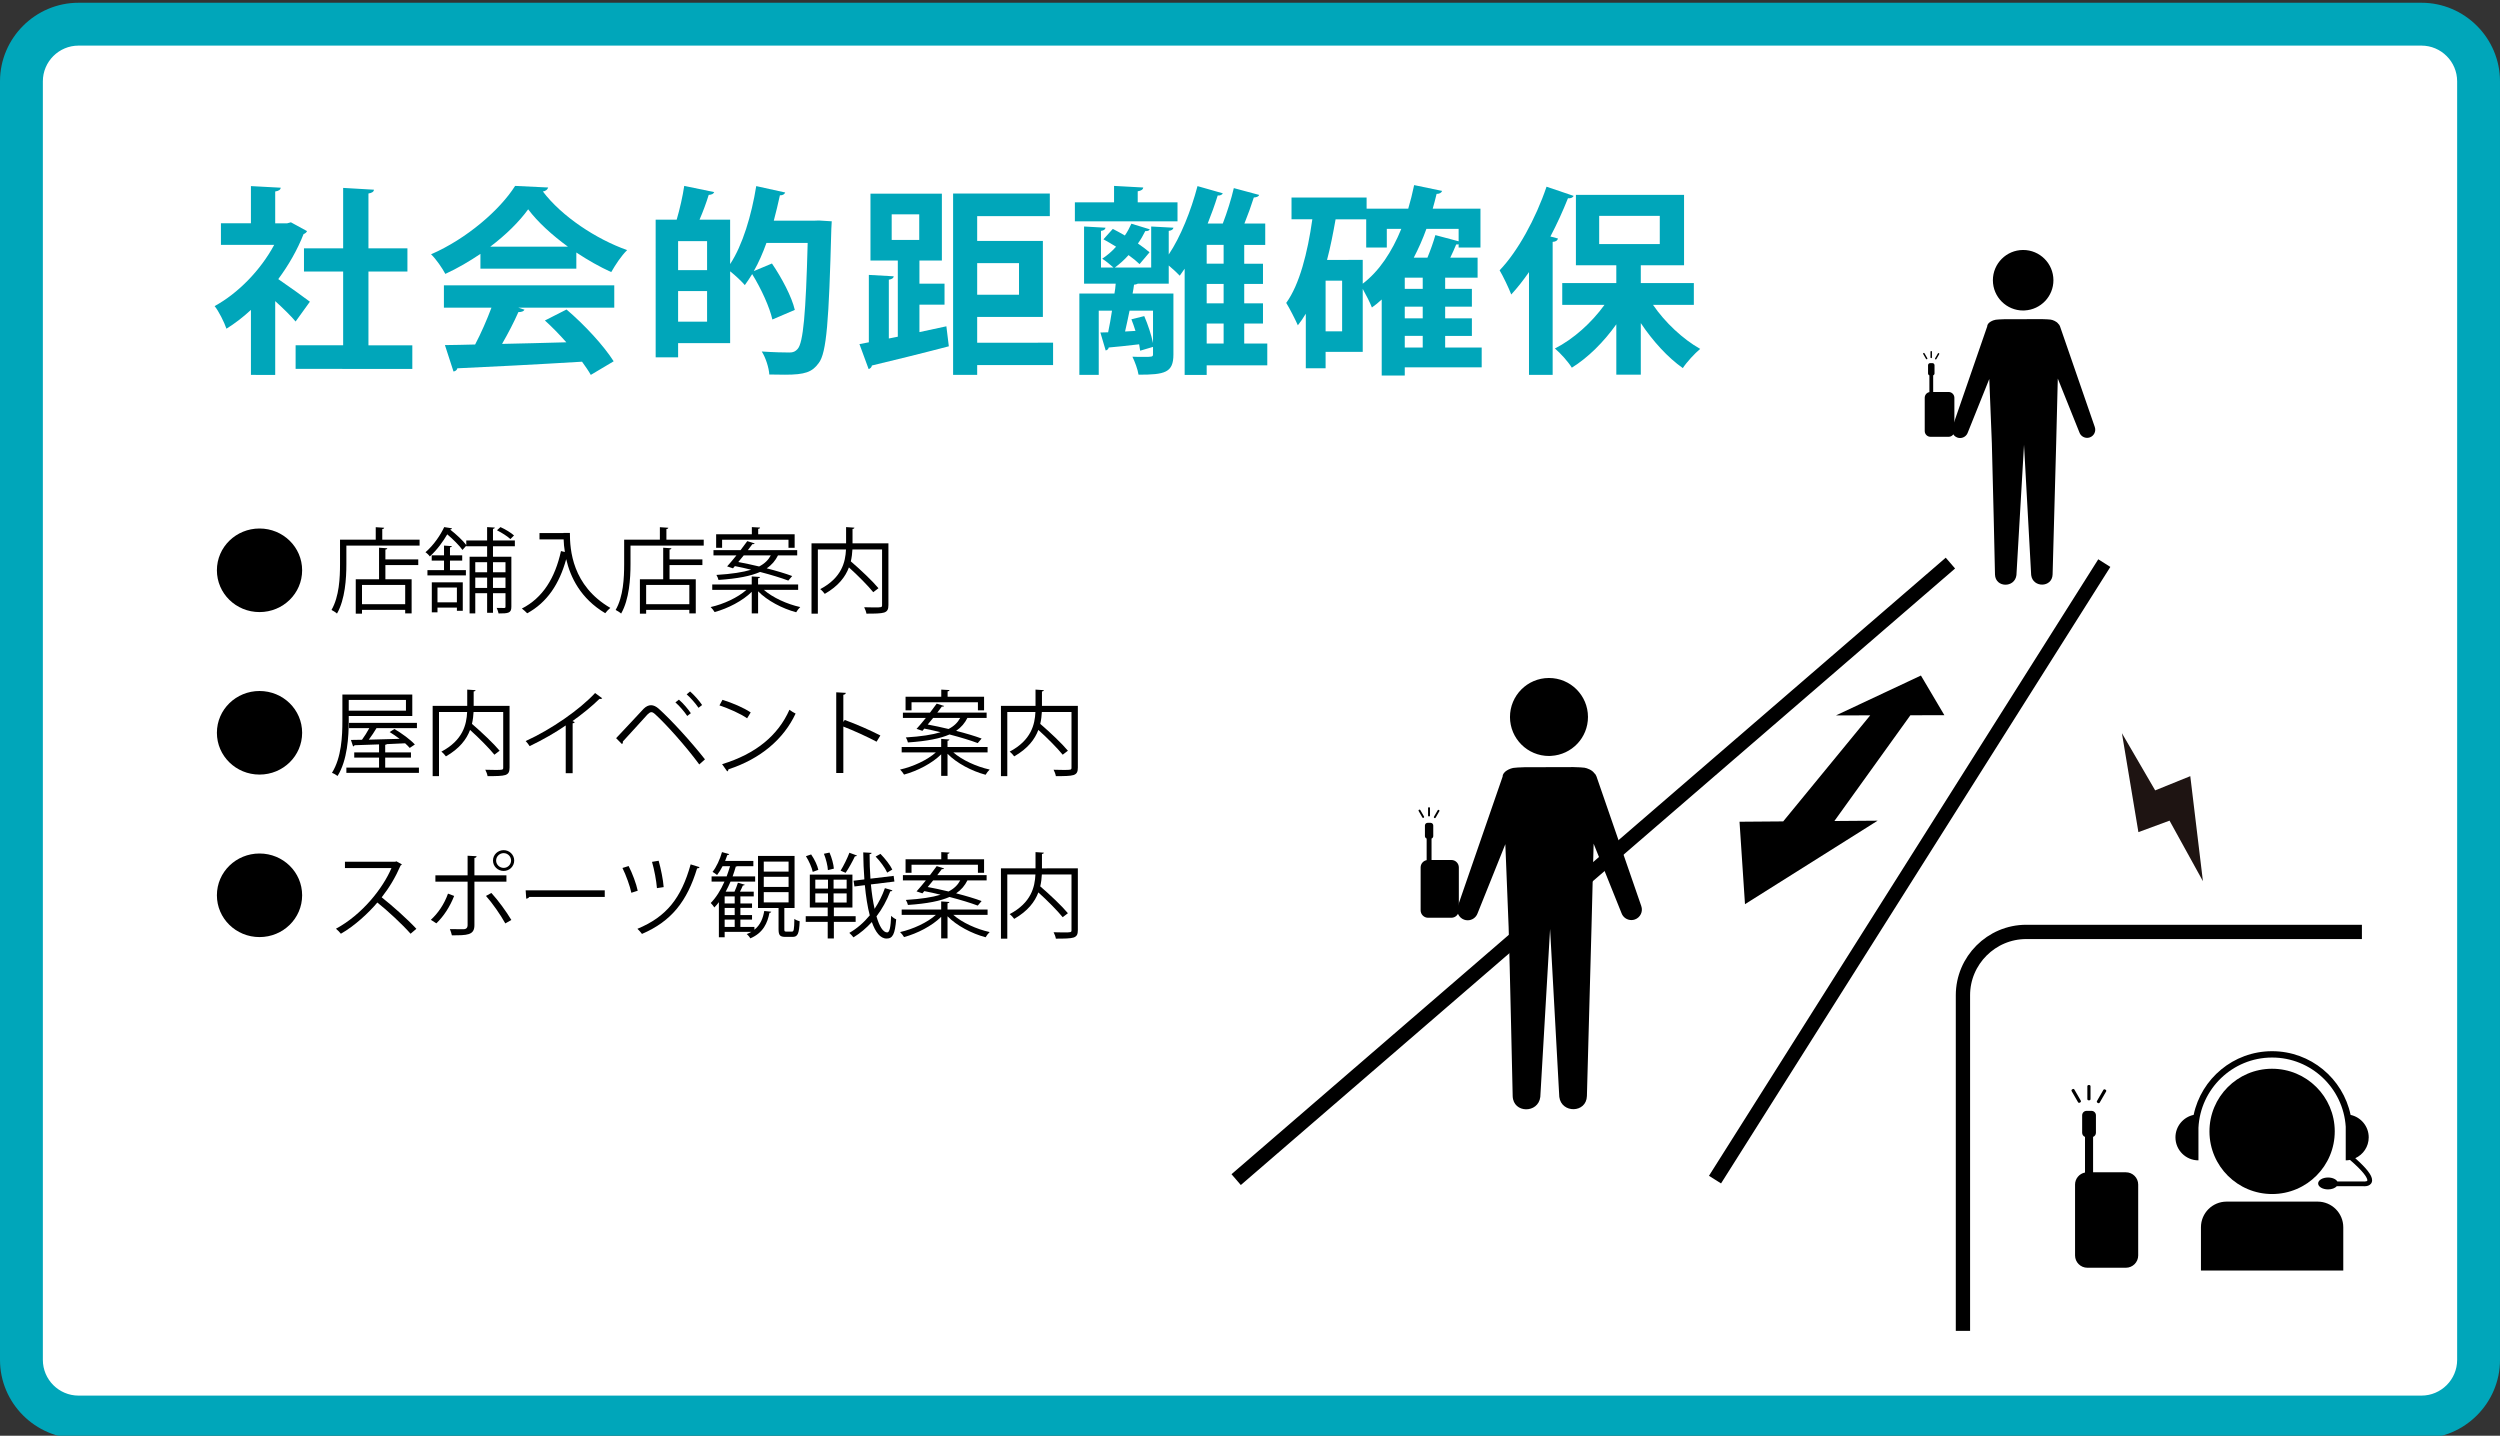
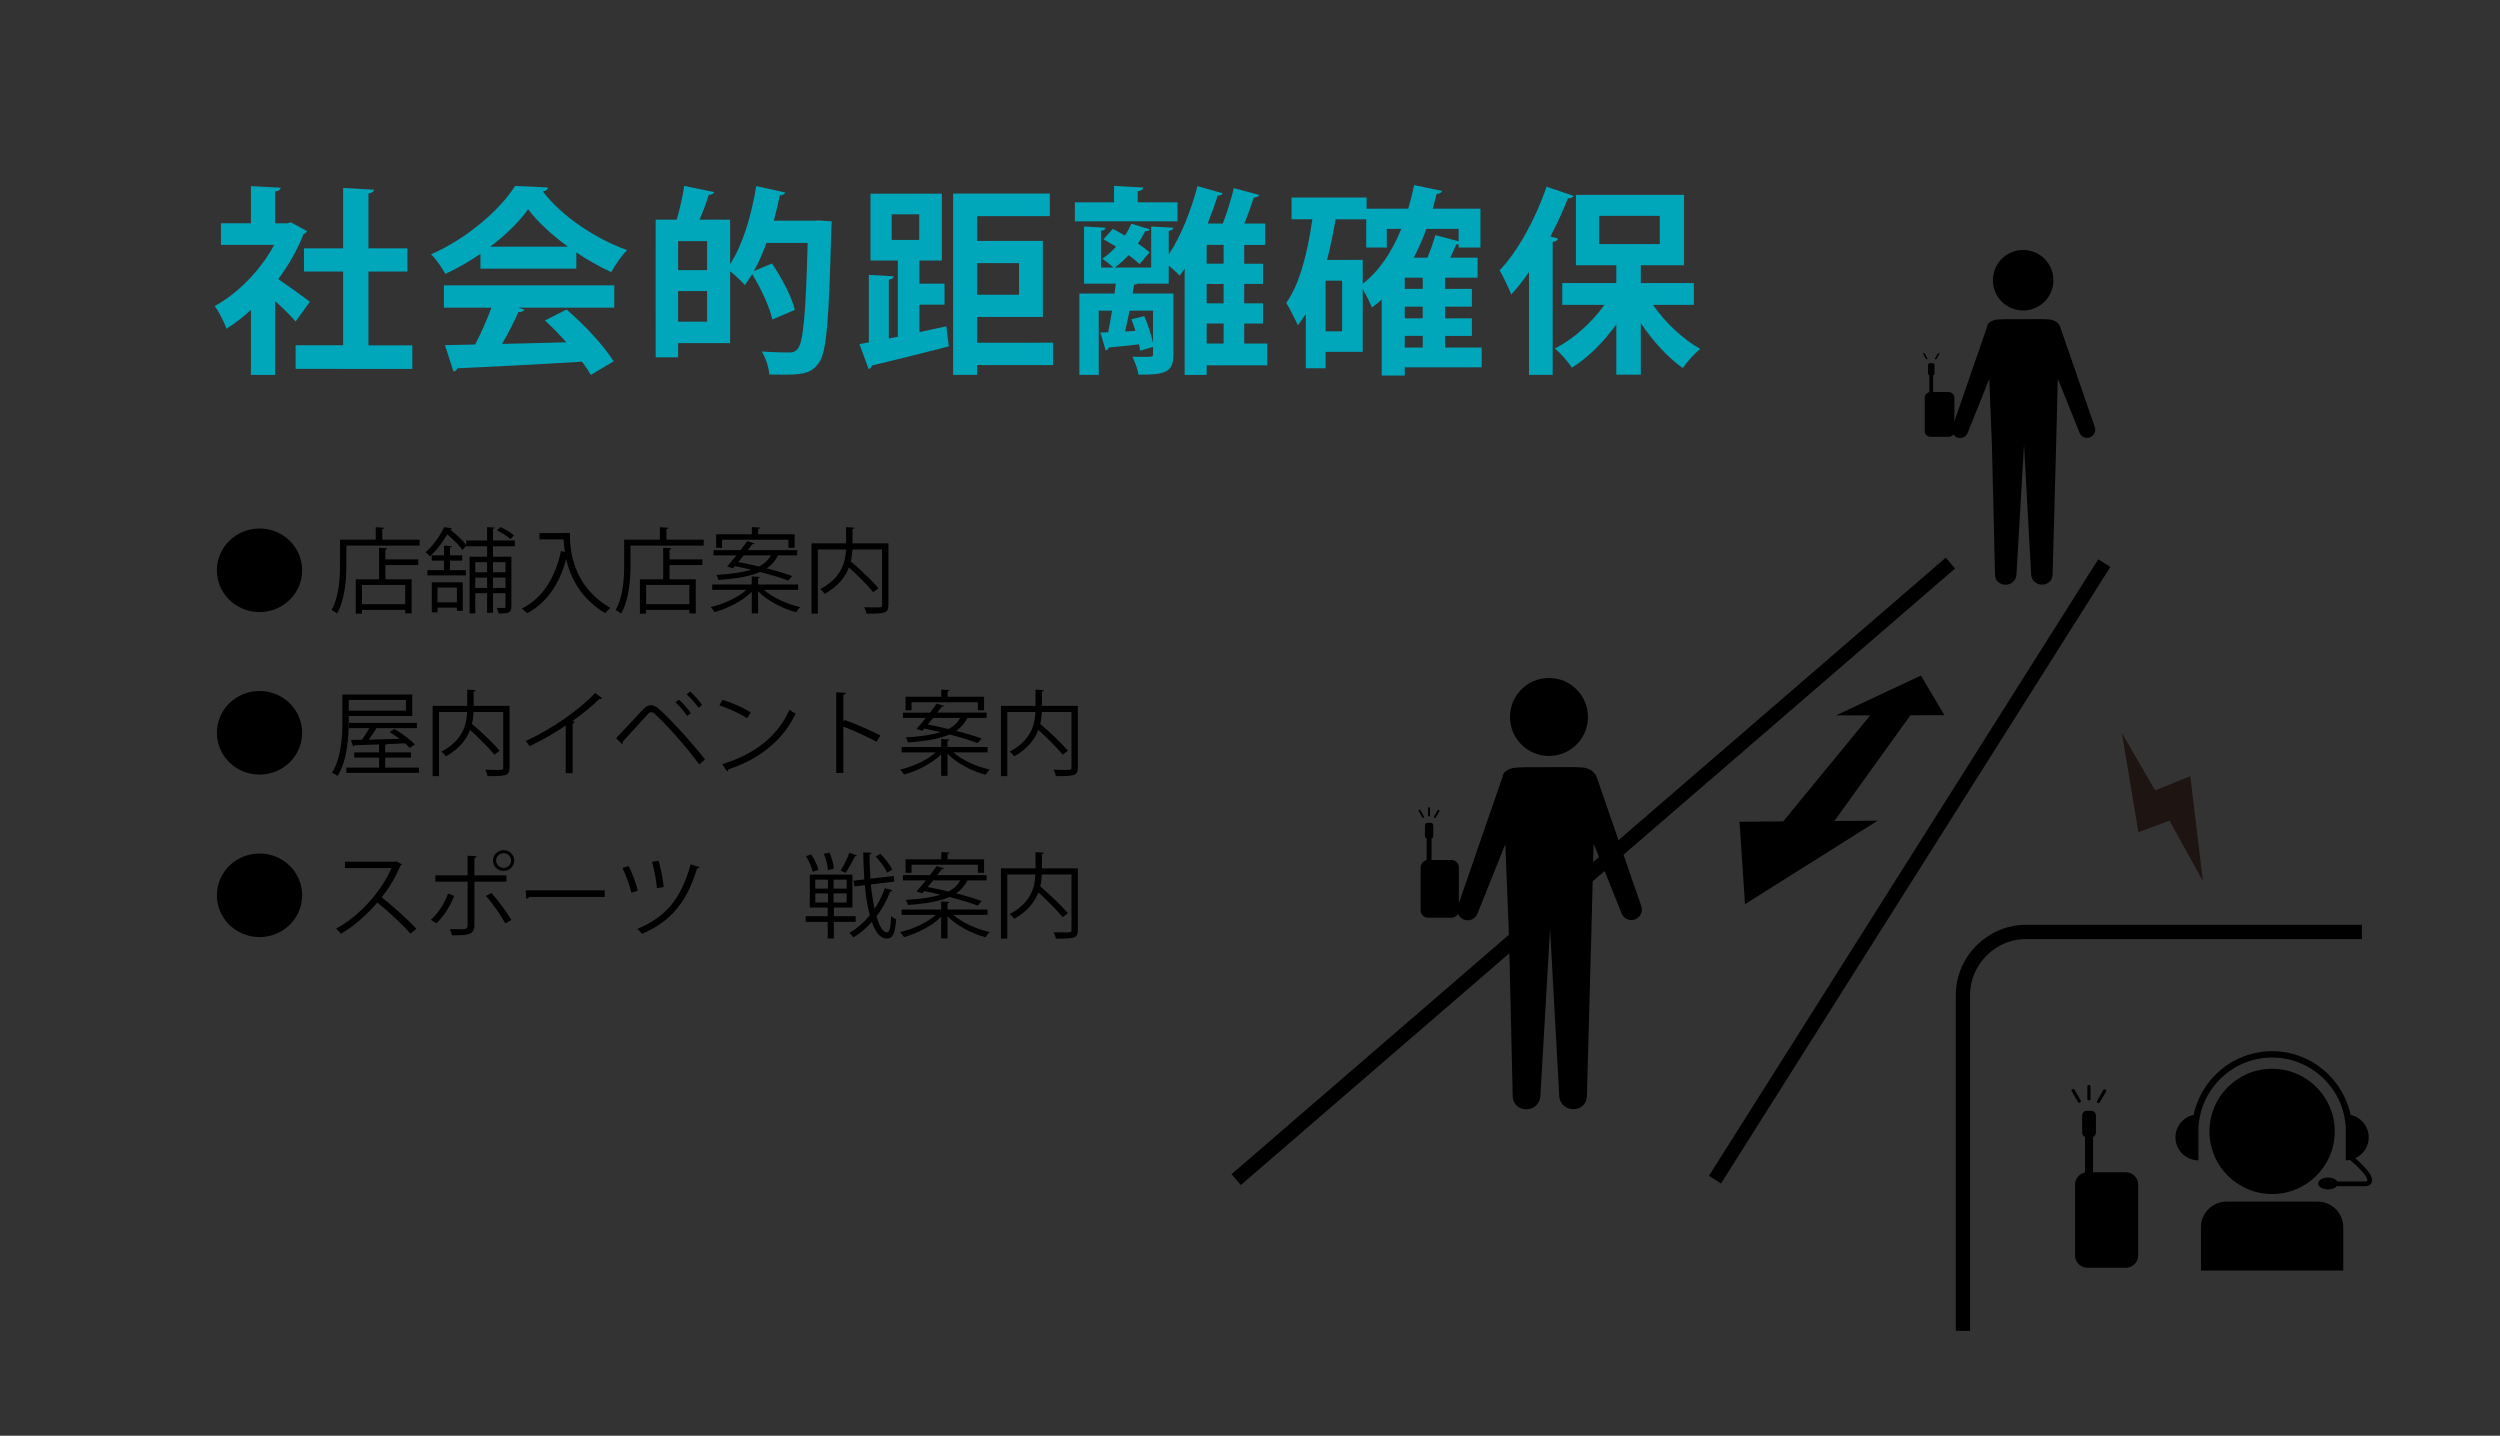
<svg xmlns="http://www.w3.org/2000/svg" xmlns:xlink="http://www.w3.org/1999/xlink" version="1.1" id="レイヤー_1" x="0px" y="0px" width="350px" height="201px" viewBox="0 0 350 201" enable-background="new 0 0 350 201" xml:space="preserve">
  <rect x="0" y="0" width="350" height="201" fill="#333333" stroke="none" />
  <g>
    <defs>
-       <rect id="SVGID_1_" width="350" height="201" />
-     </defs>
+       </defs>
    <clipPath id="SVGID_2_">
      <use xlink:href="#SVGID_1_" overflow="visible" />
    </clipPath>
    <path clip-path="url(#SVGID_2_)" fill="#FFFFFF" d="M11,198.386c-4.411,0-8-3.589-8-8v-179c0-4.412,3.589-8,8-8h328   c4.411,0,8,3.588,8,8v179c0,4.411-3.589,8-8,8H11z" />
    <path clip-path="url(#SVGID_2_)" fill="#00A6BA" d="M339,6.385c2.757,0,5,2.243,5,5v179c0,2.757-2.243,5-5,5H11   c-2.757,0-5-2.243-5-5v-179c0-2.757,2.243-5,5-5H339 M339,0.385H11c-6.05,0-11,4.95-11,11v179c0,6.05,4.95,11,11,11h328   c6.05,0,11-4.95,11-11v-179C350,5.335,345.05,0.385,339,0.385" />
  </g>
  <g>
    <path fill="#00A6BA" d="M42.985,32.354c-0.086,0.196-0.257,0.336-0.486,0.42c-0.857,2.184-2.085,4.34-3.542,6.3   c1.4,0.952,3.771,2.66,4.427,3.164l-1.999,2.772c-0.657-0.784-1.771-1.876-2.856-2.856v10.332H35.13v-9.1   c-1.114,1.036-2.257,1.904-3.428,2.632c-0.286-0.868-1.114-2.52-1.657-3.164c3.285-1.792,6.427-5.012,8.341-8.568h-7.456v-3.024   h4.199v-5.208l4.17,0.224c-0.029,0.28-0.257,0.448-0.771,0.532v4.452h1.685l0.514-0.14L42.985,32.354z M51.583,48.342h6.142v3.304   H41.386v-3.304h6.655V38.01h-5.484v-3.248h5.484v-8.456l4.313,0.252c-0.029,0.28-0.257,0.448-0.771,0.532v7.672h5.456v3.248h-5.456   V48.342z" />
    <path fill="#00A6BA" d="M67.26,37.618v-2.072c-1.542,1.036-3.199,2.016-4.913,2.8c-0.399-0.756-1.285-2.072-1.999-2.744   c4.97-2.156,9.654-6.216,11.769-9.576l4.627,0.224c-0.085,0.28-0.343,0.504-0.742,0.56c2.656,3.5,7.455,6.664,11.797,8.204   c-0.857,0.84-1.628,2.044-2.228,3.08c-1.6-0.728-3.285-1.68-4.884-2.744v2.268H67.26z M62.147,43.078v-3.136h23.851v3.136H72.573   l0.856,0.28c-0.114,0.224-0.399,0.336-0.856,0.336c-0.6,1.372-1.429,2.968-2.285,4.452c2.828-0.056,5.913-0.14,8.998-0.224   c-0.971-1.092-2-2.156-3-3.052l3.028-1.54c2.57,2.184,5.256,5.124,6.598,7.252l-3.199,1.904c-0.314-0.56-0.743-1.176-1.228-1.848   c-6.456,0.392-13.083,0.728-17.453,0.924c-0.057,0.252-0.286,0.42-0.543,0.448l-1.199-3.696c1.199-0.028,2.628-0.028,4.228-0.084   c0.828-1.568,1.656-3.472,2.285-5.152H62.147z M79.514,34.538c-2.228-1.624-4.256-3.472-5.57-5.236   c-1.229,1.708-3.085,3.556-5.313,5.236H79.514z" />
    <path fill="#00A6BA" d="M114.644,30.87l1.799,0.112c0,0.252-0.028,0.728-0.057,1.064c-0.343,12.88-0.657,17.36-1.771,18.788   c-0.914,1.26-1.914,1.624-4.713,1.624c-0.686,0-1.457-0.028-2.199-0.028c-0.058-0.924-0.486-2.324-1.057-3.22   c1.657,0.112,3.17,0.14,3.885,0.14c0.514,0,0.829-0.14,1.143-0.504c0.771-0.868,1.143-4.9,1.4-14.84h-5.771   c-0.514,1.428-1.085,2.744-1.771,3.948l2.542-1.064c1.371,2.016,2.771,4.648,3.199,6.496l-3.142,1.344   c-0.372-1.68-1.542-4.284-2.828-6.356c-0.343,0.56-0.686,1.064-1.028,1.54c-0.457-0.532-1.343-1.372-2.057-1.932v10.052h-7.284   v1.988h-3.142V30.758h2.942c0.429-1.456,0.857-3.332,1.057-4.732l4.199,0.868c-0.114,0.252-0.343,0.364-0.771,0.392   c-0.314,1.036-0.8,2.352-1.286,3.472h4.285v6.216c1.742-2.632,2.999-6.832,3.656-10.92l4.056,0.896   c-0.085,0.224-0.343,0.42-0.742,0.392c-0.257,1.176-0.543,2.38-0.857,3.556h5.57L114.644,30.87z M98.991,37.814v-4.06h-4.056v4.06   H98.991z M94.935,45.038h4.056v-4.284h-4.056V45.038z" />
    <path fill="#00A6BA" d="M128.722,46.494l3.771-0.812l0.343,2.8c-3.942,1.036-8.084,2.044-10.769,2.688   c-0.029,0.252-0.257,0.448-0.457,0.504l-1.286-3.5l1.314-0.252v-9.436l3.484,0.196c-0.028,0.252-0.229,0.392-0.686,0.476v8.232   l1.257-0.252V36.47h-3.827v-9.352h9.997v9.352h-3.142v3.248h3.513v2.94h-3.513V46.494z M124.837,30.002v3.584h3.856v-3.584H124.837   z M147.431,47.978v3.136h-10.626v1.372h-3.371V27.09h13.54v3.164h-10.169v3.472h9.198v10.64h-9.198v3.612H147.431z M142.661,36.834   h-5.856v4.424h5.856V36.834z" />
    <path fill="#00A6BA" d="M164.851,28.322v2.66h-14.368v-2.66h5.484v-2.296l4.084,0.224c-0.029,0.28-0.257,0.448-0.771,0.532v1.54   H164.851z M177.42,48.09v3.052h-8.484v1.344h-3.085V37.618c-0.229,0.336-0.457,0.672-0.686,0.98   c-0.371-0.392-0.971-0.952-1.542-1.428v2.548h-4.342c-0.143,0.084-0.286,0.112-0.515,0.14c-0.057,0.392-0.114,0.812-0.2,1.232   h5.713v8.54c0,2.548-1.2,2.828-4.884,2.828c-0.114-0.756-0.515-1.82-0.857-2.52c0.515,0.028,1.028,0.028,1.485,0.028   c1.257,0,1.4,0,1.4-0.364v-1.036l-1.799,0.532c-0.029-0.252-0.086-0.56-0.143-0.896c-1.685,0.196-3.199,0.364-4.256,0.448   c-0.057,0.252-0.229,0.364-0.428,0.42l-0.743-2.52l1.085-0.028c0.2-0.896,0.372-1.96,0.542-3.024h-1.856v8.988h-2.714V41.09h4.913   c0.086-0.476,0.143-0.924,0.172-1.372h-4.428V31.71l2.999,0.168c-0.028,0.224-0.2,0.392-0.628,0.448v5.124h1.742   c-0.4-0.364-1.085-0.924-1.571-1.232c0.686-0.448,1.343-1.008,1.942-1.68c-0.6-0.364-1.199-0.728-1.771-1.036l1.313-1.456   c0.543,0.28,1.114,0.588,1.686,0.924c0.371-0.532,0.657-1.092,0.914-1.652l2.571,0.784c-0.057,0.168-0.286,0.28-0.628,0.252   c-0.286,0.588-0.628,1.176-1.028,1.736c0.628,0.42,1.2,0.868,1.628,1.232l-1.399,1.652c-0.371-0.364-0.914-0.812-1.542-1.26   c-0.6,0.672-1.257,1.26-1.914,1.736h5.084v-5.74l3.114,0.168c-0.029,0.224-0.229,0.392-0.657,0.448v3.304   c1.656-2.464,3.113-6.104,4.027-9.576l3.542,1.008c-0.086,0.196-0.343,0.336-0.714,0.308c-0.4,1.288-0.886,2.632-1.4,3.92h2.114   c0.6-1.54,1.2-3.472,1.542-4.956l3.542,0.952c-0.058,0.224-0.344,0.336-0.743,0.364c-0.343,1.092-0.828,2.436-1.314,3.64h2.914   v2.996h-2.942v2.632h2.628v2.828h-2.628v2.716h2.628v2.828h-2.628v2.8H177.42z M161.423,43.498h-3.285   c-0.2,1.008-0.429,2.016-0.629,2.912l1.457-0.084c-0.171-0.56-0.371-1.12-0.571-1.624l1.8-0.448c0.514,1.176,1,2.66,1.228,3.78   V43.498z M171.307,36.918v-2.632h-2.371v2.632H171.307z M171.307,42.462v-2.716h-2.371v2.716H171.307z M168.936,45.29v2.8h2.371   v-2.8H168.936z" />
    <path fill="#00A6BA" d="M207.436,48.65v2.772h-10.769v1.148h-3.228V41.93c-0.429,0.392-0.886,0.784-1.371,1.12   c-0.258-0.672-0.828-1.792-1.285-2.604v8.82h-5.199v2.296h-2.771v-7.644c-0.343,0.588-0.714,1.12-1.114,1.624   c-0.343-0.784-1.171-2.408-1.628-3.136c1.856-2.548,2.999-7.028,3.656-11.704h-2.914V27.65h10.512v1.568h5.827   c0.314-1.064,0.6-2.184,0.828-3.304l3.914,0.812c-0.086,0.252-0.343,0.42-0.771,0.42c-0.172,0.7-0.343,1.4-0.543,2.072h6.685v5.432   h-3.057v-0.448c-0.086,0.028-0.2,0.028-0.343,0.028c-0.229,0.56-0.514,1.204-0.828,1.848h3.827v2.8h-4.542v1.568h3.742v2.492   h-3.742v1.624h3.742v2.464h-3.742v1.624H207.436z M187.897,46.382v-7.084h-2.313v7.084H187.897z M190.783,36.386v3.332   c2.313-1.764,4.084-4.452,5.398-7.672h-2.028v2.604h-2.885v-3.948h-4.285c-0.343,1.932-0.714,3.864-1.199,5.684H190.783z    M199.181,40.446v-1.568h-2.514v1.568H199.181z M199.181,44.562v-1.624h-2.514v1.624H199.181z M196.667,47.026v1.624h2.514v-1.624   H196.667z M204.208,32.046h-4.513c-0.515,1.428-1.114,2.772-1.771,4.032h1.914c0.428-1.036,0.856-2.24,1.113-3.164l3.257,0.868   V32.046z" />
    <path fill="#00A6BA" d="M220.314,27.426c-0.115,0.224-0.372,0.364-0.801,0.336c-0.714,1.792-1.542,3.612-2.456,5.348l1.057,0.28   c-0.057,0.252-0.257,0.448-0.742,0.476v18.62h-3.313V38.094c-0.8,1.148-1.629,2.212-2.485,3.136   c-0.314-0.84-1.143-2.576-1.628-3.388c2.514-2.604,5.056-7.224,6.569-11.704L220.314,27.426z M237.139,42.686h-5.713   c1.686,2.464,4.17,4.788,6.598,6.16c-0.771,0.644-1.885,1.848-2.428,2.688c-2.113-1.484-4.199-3.78-5.884-6.3v7.224h-3.428v-7.056   c-1.771,2.492-3.942,4.648-6.228,6.076c-0.514-0.84-1.6-2.044-2.371-2.688c2.6-1.316,5.143-3.612,6.941-6.104h-5.912v-3.052h7.569   v-2.492h-5.656v-9.856h15.14v9.856h-6.056v2.492h7.427V42.686z M223.885,30.226v3.948h8.483v-3.948H223.885z" />
  </g>
  <g>
    <path d="M36.333,73.99c3.302,0,5.967,2.613,5.967,5.85c0,3.237-2.665,5.851-5.967,5.851s-5.967-2.613-5.967-5.851   C30.366,76.577,33.058,73.99,36.333,73.99z" />
    <path d="M53.518,75.55h5.225v0.832h-10.25v2.6c0,2.002-0.172,4.927-1.313,6.917c-0.159-0.156-0.557-0.403-0.769-0.507   c1.087-1.885,1.193-4.524,1.193-6.409V75.55h4.999v-1.742l1.18,0.078c-0.013,0.091-0.08,0.156-0.265,0.182V75.55z M54.22,76.759   c-0.013,0.091-0.08,0.156-0.265,0.182v1.378h4.601v0.793h-4.601v1.989h3.673v4.771h-0.901v-0.494H50.68v0.533h-0.875v-4.81h3.262   v-4.42L54.22,76.759z M56.727,84.585v-2.691H50.68v2.691H56.727z" />
    <path d="M72.081,76.473h-3.063v1.469h2.573v7.007c0,0.884-0.424,0.936-1.79,0.936c-0.04-0.208-0.159-0.559-0.266-0.78   c0.491,0.013,0.915,0.013,1.048,0.013c0.132,0,0.186-0.039,0.186-0.182v-1.885h-1.75v2.743h-0.822v-2.743h-1.658v2.821h-0.795   v-7.93h2.453v-1.469h-2.917v-0.078l-0.53,0.598c-0.438-0.611-1.312-1.495-2.135-2.184c-0.57,0.975-1.379,2.132-2.44,3.094   c-0.132-0.195-0.411-0.468-0.61-0.585c1.22-1.066,2.122-2.457,2.625-3.523l1.087,0.169c-0.027,0.091-0.106,0.156-0.265,0.169   c0.835,0.65,1.79,1.534,2.267,2.171v-0.637h2.917v-1.872l1.074,0.065c-0.013,0.091-0.08,0.156-0.252,0.182v1.625h3.063V76.473z    M62.998,78.488v1.326h2.228v0.741h-5.384v-0.741h2.321v-1.326h-1.724v-0.741h1.724v-1.365l1.101,0.078   c-0.014,0.078-0.093,0.143-0.266,0.169v1.118h1.711v0.741H62.998z M60.452,85.729V81.53h4.336v3.978h-0.822v-0.442h-2.718v0.663   H60.452z M63.966,82.258h-2.718v2.067h2.718V82.258z M68.196,78.709h-1.658v1.404h1.658V78.709z M66.539,82.31h1.658v-1.443h-1.658   V82.31z M70.769,78.709h-1.75v1.404h1.75V78.709z M69.018,82.31h1.75v-1.443h-1.75V82.31z M70.066,73.795   c0.676,0.299,1.485,0.793,1.896,1.17l-0.504,0.507c-0.411-0.39-1.22-0.897-1.883-1.235L70.066,73.795z" />
    <path d="M78.883,74.614h0.902c0,2.327,0.305,7.372,5.662,10.492c-0.199,0.156-0.557,0.52-0.716,0.741   c-3.447-2.054-4.879-5.031-5.463-7.566c-0.955,3.471-2.679,6.071-5.463,7.579c-0.172-0.182-0.518-0.507-0.743-0.663   c2.93-1.495,4.641-4.264,5.476-8.047l0.544,0.13c-0.106-0.65-0.159-1.248-0.172-1.768h-3.381v-0.884h3.354V74.614z" />
    <path d="M93.297,75.55h5.225v0.832h-10.25v2.6c0,2.002-0.172,4.927-1.313,6.917c-0.159-0.156-0.557-0.403-0.769-0.507   c1.087-1.885,1.193-4.524,1.193-6.409V75.55h4.999v-1.742l1.18,0.078c-0.013,0.091-0.08,0.156-0.265,0.182V75.55z M94,76.759   c-0.013,0.091-0.08,0.156-0.265,0.182v1.378h4.601v0.793h-4.601v1.989h3.673v4.771h-0.901v-0.494H90.46v0.533h-0.875v-4.81h3.262   v-4.42L94,76.759z M96.506,84.585v-2.691H90.46v2.691H96.506z" />
    <path d="M111.742,82.583h-4.8c1.233,1.079,3.249,2.002,5.092,2.405c-0.186,0.169-0.451,0.507-0.57,0.728   c-1.923-0.507-4.058-1.625-5.331-2.938v3.094h-0.889v-3.016c-1.272,1.261-3.328,2.327-5.198,2.834   c-0.119-0.208-0.371-0.533-0.557-0.702c1.816-0.403,3.819-1.339,5.012-2.405h-4.787v-0.754h5.529v-1.131l1.154,0.078   c-0.013,0.091-0.08,0.156-0.265,0.182v0.871h5.609V82.583z M102.619,79.567l-0.822-0.273c0.384-0.416,0.835-0.962,1.299-1.534   h-3.209v-0.741h3.792c0.332-0.442,0.663-0.871,0.941-1.261l1.034,0.325c-0.026,0.065-0.119,0.117-0.318,0.091   c-0.186,0.26-0.411,0.546-0.637,0.845h6.909v0.741h-2.692c-0.358,0.715-0.849,1.313-1.578,1.807   c1.366,0.351,2.639,0.728,3.567,1.079l-0.543,0.637c-0.955-0.364-2.4-0.806-3.952-1.209c-1.273,0.559-3.103,0.936-5.821,1.118   c-0.04-0.195-0.172-0.521-0.292-0.702c2.135-0.13,3.713-0.377,4.867-0.728c-0.77-0.195-1.552-0.364-2.281-0.507L102.619,79.567z    M101.094,75.563v1.131h-0.835v-1.898h4.999v-1.001l1.153,0.065c-0.013,0.104-0.093,0.156-0.265,0.182v0.754h5.105v1.898h-0.862   v-1.131H101.094z M104.117,77.76c-0.252,0.312-0.504,0.624-0.756,0.923c0.928,0.169,1.923,0.39,2.917,0.624   c0.782-0.403,1.286-0.91,1.631-1.547H104.117z" />
    <path d="M124.379,76.07v8.632c0,0.611-0.146,0.897-0.597,1.053c-0.451,0.143-1.273,0.156-2.48,0.156   c-0.04-0.26-0.186-0.65-0.318-0.897c0.49,0.013,0.968,0.026,1.353,0.026c1.101,0,1.153,0,1.153-0.338v-7.774h-4.15   c-0.026,0.533-0.093,1.092-0.225,1.664c1.379,1.183,3.036,2.756,3.872,3.757l-0.729,0.559c-0.729-0.897-2.122-2.314-3.408-3.471   c-0.491,1.313-1.472,2.613-3.381,3.705c-0.133-0.195-0.424-0.507-0.637-0.663c3.023-1.599,3.527-3.796,3.607-5.551H114.5v8.983   h-0.888V76.07h4.84v-2.275l1.167,0.078c-0.014,0.091-0.08,0.156-0.265,0.182v2.015H124.379z" />
  </g>
  <g>
    <path d="M36.333,96.74c3.302,0,5.967,2.613,5.967,5.85c0,3.237-2.665,5.851-5.967,5.851s-5.967-2.613-5.967-5.851   C30.366,99.327,33.058,96.74,36.333,96.74z" />
    <path d="M48.824,100.237v0.663c0,2.25-0.186,5.525-1.565,7.736c-0.172-0.144-0.557-0.364-0.782-0.442   c1.339-2.146,1.458-5.148,1.458-7.293v-3.666h9.786v3.003H48.824z M53.929,107.465h4.72v0.741H48.492v-0.741h4.575v-1.403h-3.474   v-0.729h3.474v-1.118c-1.313,0.053-2.52,0.092-3.435,0.117c-0.026,0.091-0.106,0.156-0.199,0.169l-0.305-0.91l1.552-0.025   c0.345-0.469,0.729-1.079,1.021-1.625h-2.838v-0.741h9.507v0.741h-5.662c-0.278,0.468-0.676,1.079-1.074,1.611   c1.326-0.039,2.824-0.064,4.31-0.116c-0.451-0.339-0.942-0.677-1.393-0.949l0.663-0.43c1.021,0.599,2.254,1.495,2.864,2.172   l-0.716,0.48c-0.172-0.195-0.384-0.416-0.649-0.649l-2.546,0.116c-0.04,0.053-0.12,0.078-0.239,0.092v1.065h3.606v0.729h-3.606   V107.465z M56.833,97.988h-8.009v1.508h8.009V97.988z" />
    <path d="M71.339,98.82v8.632c0,0.611-0.146,0.897-0.597,1.053c-0.451,0.144-1.273,0.156-2.48,0.156   c-0.04-0.26-0.186-0.649-0.318-0.896c0.49,0.013,0.968,0.025,1.353,0.025c1.101,0,1.153,0,1.153-0.338v-7.774H66.3   c-0.026,0.533-0.093,1.092-0.225,1.664c1.379,1.184,3.036,2.756,3.872,3.758l-0.729,0.559c-0.729-0.897-2.122-2.314-3.408-3.471   c-0.491,1.312-1.472,2.612-3.381,3.705c-0.133-0.195-0.424-0.508-0.637-0.663c3.023-1.6,3.527-3.797,3.607-5.552H61.46v8.983   h-0.888V98.82h4.84v-2.275l1.167,0.078c-0.014,0.091-0.08,0.156-0.265,0.182v2.015H71.339z" />
    <path d="M84.307,97.754c-0.053,0.065-0.132,0.104-0.252,0.104c-0.04,0-0.08,0-0.132-0.013c-1.021,1.014-2.493,2.197-3.779,3.107   c0.106,0.039,0.265,0.117,0.318,0.143c-0.026,0.078-0.146,0.156-0.292,0.169v6.981h-0.968v-6.682   c-1.405,0.975-3.235,2.027-5.052,2.898c-0.133-0.208-0.372-0.533-0.557-0.715c3.62-1.638,7.584-4.42,9.72-6.721L84.307,97.754z" />
    <path d="M86.256,103.344c1.008-1.04,3.103-3.328,3.858-4.121c0.345-0.338,0.69-0.494,1.035-0.494c0.358,0,0.716,0.182,1.074,0.494   c1.71,1.534,4.469,4.537,6.471,7.085l-0.796,0.715c-1.883-2.562-4.654-5.643-6.139-6.995c-0.226-0.208-0.398-0.325-0.57-0.325   s-0.332,0.13-0.543,0.325c-0.624,0.663-2.559,2.847-3.448,3.784c0.013,0.025,0.013,0.064,0.013,0.091   c0,0.104-0.053,0.208-0.132,0.272L86.256,103.344z M95.048,97.949c0.61,0.52,1.286,1.326,1.67,1.898l-0.504,0.39   c-0.384-0.572-1.087-1.417-1.657-1.898L95.048,97.949z M96.612,96.805c0.61,0.533,1.299,1.313,1.684,1.898l-0.504,0.39   c-0.385-0.572-1.101-1.404-1.658-1.885L96.612,96.805z" />
    <path d="M101.147,97.975c1.379,0.429,2.97,1.105,3.952,1.768l-0.504,0.819c-0.955-0.663-2.52-1.352-3.872-1.807L101.147,97.975z    M101.094,106.984c4.707-1.43,7.836-4.018,9.428-7.618c0.278,0.221,0.583,0.39,0.862,0.533c-1.658,3.562-4.893,6.332-9.388,7.8   c-0.013,0.117-0.093,0.247-0.186,0.299L101.094,106.984z" />
    <path d="M122.721,103.838c-1.353-0.715-3.209-1.56-4.654-2.119v6.501h-0.994V96.922L118.412,97   c-0.013,0.143-0.119,0.234-0.345,0.273v3.796l0.199-0.273c1.551,0.56,3.606,1.456,4.985,2.171L122.721,103.838z" />
    <path d="M138.262,105.333h-4.8c1.233,1.079,3.249,2.002,5.092,2.405c-0.186,0.169-0.451,0.507-0.57,0.729   c-1.923-0.508-4.058-1.626-5.331-2.938v3.094h-0.888v-3.016c-1.273,1.261-3.329,2.327-5.198,2.834   c-0.119-0.208-0.371-0.533-0.557-0.702c1.816-0.403,3.819-1.339,5.012-2.405h-4.787v-0.754h5.53v-1.131l1.153,0.078   c-0.013,0.091-0.08,0.155-0.265,0.182v0.871h5.609V105.333z M129.139,102.317l-0.822-0.273c0.384-0.416,0.835-0.962,1.299-1.534   h-3.209v-0.741h3.792c0.332-0.442,0.663-0.871,0.941-1.261l1.034,0.325c-0.026,0.065-0.119,0.117-0.318,0.091   c-0.186,0.26-0.411,0.546-0.637,0.845h6.908v0.741h-2.691c-0.358,0.715-0.849,1.313-1.578,1.808   c1.366,0.351,2.639,0.728,3.567,1.079l-0.543,0.637c-0.955-0.364-2.4-0.806-3.952-1.209c-1.273,0.559-3.103,0.936-5.821,1.118   c-0.04-0.195-0.172-0.521-0.292-0.702c2.135-0.13,3.713-0.377,4.867-0.729c-0.769-0.194-1.552-0.363-2.281-0.507L129.139,102.317z    M127.614,98.313v1.131h-0.835v-1.898h4.999v-1.001l1.153,0.065c-0.013,0.104-0.093,0.156-0.265,0.182v0.754h5.105v1.898h-0.862   v-1.131H127.614z M130.637,100.51c-0.252,0.312-0.504,0.624-0.756,0.923c0.928,0.169,1.923,0.391,2.917,0.624   c0.782-0.402,1.286-0.909,1.631-1.547H130.637z" />
    <path d="M150.899,98.82v8.632c0,0.611-0.146,0.897-0.597,1.053c-0.451,0.144-1.273,0.156-2.48,0.156   c-0.04-0.26-0.186-0.649-0.318-0.896c0.491,0.013,0.968,0.025,1.353,0.025c1.101,0,1.153,0,1.153-0.338v-7.774h-4.15   c-0.026,0.533-0.093,1.092-0.225,1.664c1.379,1.184,3.036,2.756,3.872,3.758l-0.729,0.559c-0.729-0.897-2.122-2.314-3.408-3.471   c-0.491,1.312-1.472,2.612-3.381,3.705c-0.133-0.195-0.424-0.508-0.637-0.663c3.023-1.6,3.527-3.797,3.607-5.552h-3.938v8.983   h-0.888V98.82h4.84v-2.275l1.167,0.078c-0.014,0.091-0.08,0.156-0.266,0.182v2.015H150.899z" />
  </g>
  <g>
    <path d="M36.333,119.49c3.302,0,5.967,2.612,5.967,5.85s-2.665,5.851-5.967,5.851s-5.967-2.613-5.967-5.851   C30.366,122.077,33.058,119.49,36.333,119.49z" />
    <path d="M56.262,121.011c-0.026,0.065-0.093,0.117-0.172,0.144c-0.716,1.65-1.564,3.081-2.652,4.472   c1.445,1.131,3.62,3.068,4.853,4.407l-0.809,0.689c-1.167-1.326-3.302-3.303-4.654-4.368c-1.167,1.391-3.183,3.289-5.105,4.368   c-0.146-0.195-0.464-0.521-0.689-0.702c3.673-1.977,6.577-5.669,7.77-8.489h-6.511v-0.885h7.028l0.172-0.064L56.262,121.011z" />
    <path d="M63.582,125.431c-0.597,1.521-1.472,2.86-2.493,3.836l-0.769-0.494c0.995-0.91,1.856-2.146,2.4-3.666L63.582,125.431z    M66.419,123.429v6.098c0,1.417-1.034,1.417-3.156,1.417c-0.053-0.234-0.159-0.598-0.279-0.871   c0.385,0.013,0.809,0.013,1.167,0.013h0.769c0.371,0,0.544-0.233,0.544-0.546v-6.11h-4.509v-0.884h4.509v-2.743l1.259,0.065   c-0.013,0.13-0.106,0.221-0.305,0.247v2.431h4.482v0.884H66.419z M68.793,125.015c0.968,1.054,2.082,2.588,2.798,3.783   l-0.849,0.481c-0.65-1.184-1.817-2.86-2.705-3.849L68.793,125.015z M70.517,119.021c0.809,0,1.472,0.65,1.472,1.456   c0,0.807-0.663,1.456-1.472,1.456c-0.835,0-1.499-0.649-1.499-1.456C69.018,119.646,69.708,119.021,70.517,119.021z    M71.551,120.478c0-0.571-0.464-1.04-1.034-1.04c-0.583,0-1.061,0.469-1.061,1.04c0,0.56,0.477,1.027,1.061,1.027   C71.113,121.505,71.551,121.011,71.551,120.478z" />
    <path d="M73.593,124.651h11.072v0.923H74.097c-0.08,0.13-0.252,0.221-0.424,0.247L73.593,124.651z" />
    <path d="M88.007,121.245c0.504,0.962,1.087,2.521,1.273,3.458l-0.889,0.286c-0.186-0.91-0.743-2.457-1.247-3.472L88.007,121.245z    M97.938,121.401c-0.04,0.116-0.172,0.169-0.345,0.169c-1.393,4.589-3.567,7.396-7.717,9.178c-0.133-0.182-0.438-0.533-0.637-0.715   c4.058-1.677,6.139-4.29,7.452-9.022L97.938,121.401z M92.21,120.504c0.305,1.079,0.637,2.691,0.703,3.692l-0.941,0.143   c-0.08-1.026-0.371-2.587-0.689-3.679L92.21,120.504z" />
-     <path d="M105.616,129.773v0.39c0.849-0.676,1.207-1.612,1.379-2.626l0.981,0.104c-0.027,0.091-0.106,0.143-0.252,0.155   c-0.279,1.404-0.849,2.795-2.679,3.575c-0.093-0.182-0.332-0.468-0.504-0.598c0.239-0.091,0.451-0.195,0.65-0.312h-3.739v0.755   h-0.809v-4.915c-0.199,0.273-0.411,0.521-0.636,0.741c-0.106-0.169-0.358-0.48-0.504-0.624c0.729-0.728,1.392-1.781,1.923-2.99   h-1.804v-0.728h2.108c0.172-0.468,0.332-0.949,0.478-1.431h-1.048c-0.238,0.469-0.504,0.897-0.769,1.235   c-0.146-0.13-0.451-0.338-0.636-0.441c0.53-0.65,1.034-1.742,1.326-2.77l1.008,0.286c-0.026,0.078-0.119,0.13-0.265,0.13   c-0.093,0.273-0.199,0.546-0.305,0.819h3.951v0.74h-2.241c-0.053,0.039-0.12,0.053-0.212,0.039   c-0.132,0.469-0.292,0.937-0.451,1.392h3.156v0.728h-3.447c-0.212,0.494-0.438,0.962-0.676,1.404h1.233   c0.172-0.39,0.371-0.897,0.478-1.248l0.955,0.273c-0.026,0.077-0.119,0.116-0.265,0.116c-0.093,0.234-0.252,0.56-0.398,0.858h1.923   v0.663h-1.87v0.988h1.631v0.624h-1.631v1.001h1.631v0.637h-1.631v1.027H105.616z M102.857,126.484v-0.988h-1.405v0.988H102.857z    M102.857,128.109v-1.001h-1.405v1.001H102.857z M101.452,128.746v1.027h1.405v-1.027H101.452z M109.806,130.085   c0,0.286,0.027,0.338,0.279,0.338h0.782c0.265,0,0.318-0.208,0.345-1.78c0.186,0.155,0.504,0.272,0.743,0.338   c-0.08,1.768-0.279,2.184-0.995,2.184h-0.981c-0.795,0-0.981-0.233-0.981-1.079v-2.964h-2.877v-7.293h5.118v7.293h-1.432V130.085z    M106.928,120.621v1.404h3.474v-1.404H106.928z M106.928,122.753v1.417h3.474v-1.417H106.928z M106.928,124.898v1.442h3.474v-1.442   H106.928z" />
    <path d="M119.791,129.059h-3.05v2.327h-0.862v-2.327h-3.077v-0.793h3.077v-1.209h-2.506v-4.615h5.967v4.615h-2.599v1.209h3.05   V129.059z M113.559,119.62c0.464,0.663,0.889,1.56,1.008,2.158l-0.782,0.286c-0.12-0.599-0.53-1.521-0.955-2.197L113.559,119.62z    M114.142,123.156v1.248h1.777v-1.248H114.142z M114.142,125.08v1.274h1.777v-1.274H114.142z M116.131,119.359   c0.318,0.716,0.57,1.664,0.61,2.25l-0.835,0.208c-0.026-0.599-0.265-1.561-0.557-2.288L116.131,119.359z M118.531,124.404v-1.248   h-1.83v1.248H118.531z M118.531,126.354v-1.274h-1.83v1.274H118.531z M119.977,119.775c-0.053,0.078-0.146,0.117-0.292,0.117   c-0.318,0.677-0.862,1.678-1.299,2.302c-0.013,0-0.703-0.3-0.703-0.3c0.411-0.662,0.955-1.755,1.233-2.509L119.977,119.775z    M121.926,123.819c0.119,1.248,0.292,2.418,0.517,3.419c0.583-0.884,1.074-1.846,1.445-2.899l1.047,0.312   c-0.026,0.091-0.132,0.143-0.292,0.13c-0.491,1.287-1.141,2.47-1.936,3.51c0.398,1.378,0.915,2.249,1.499,2.249   c0.332,0,0.49-0.702,0.557-2.327c0.186,0.195,0.478,0.403,0.703,0.494c-0.172,2.067-0.478,2.691-1.339,2.691   c-0.889,0-1.565-0.897-2.069-2.314c-0.769,0.846-1.631,1.573-2.572,2.146c-0.132-0.169-0.398-0.468-0.583-0.624   c1.074-0.611,2.042-1.456,2.864-2.457c-0.318-1.209-0.543-2.665-0.689-4.226l-1.458,0.183l-0.12-0.807l1.512-0.182   c-0.093-1.235-0.146-2.51-0.159-3.783l1.167,0.064c0,0.104-0.093,0.17-0.278,0.183c0,1.157,0.04,2.313,0.119,3.432l3.249-0.39   l0.106,0.793L121.926,123.819z M123.265,119.542c0.649,0.663,1.366,1.573,1.657,2.197l-0.716,0.429   c-0.279-0.637-0.968-1.586-1.618-2.249L123.265,119.542z" />
    <path d="M138.262,128.083h-4.8c1.233,1.079,3.249,2.002,5.092,2.405c-0.186,0.169-0.451,0.507-0.57,0.729   c-1.923-0.508-4.058-1.626-5.331-2.938v3.094h-0.888v-3.016c-1.273,1.261-3.329,2.327-5.198,2.834   c-0.119-0.208-0.371-0.533-0.557-0.702c1.816-0.403,3.819-1.339,5.012-2.405h-4.787v-0.754h5.53v-1.131l1.153,0.078   c-0.013,0.091-0.08,0.155-0.265,0.182v0.871h5.609V128.083z M129.139,125.067l-0.822-0.273c0.384-0.416,0.835-0.962,1.299-1.534   h-3.209v-0.741h3.792c0.332-0.441,0.663-0.87,0.941-1.261l1.034,0.325c-0.026,0.065-0.119,0.117-0.318,0.091   c-0.186,0.26-0.411,0.546-0.637,0.845h6.908v0.741h-2.691c-0.358,0.715-0.849,1.313-1.578,1.808   c1.366,0.351,2.639,0.728,3.567,1.079l-0.543,0.637c-0.955-0.364-2.4-0.806-3.952-1.209c-1.273,0.559-3.103,0.936-5.821,1.118   c-0.04-0.195-0.172-0.521-0.292-0.702c2.135-0.13,3.713-0.377,4.867-0.729c-0.769-0.194-1.552-0.363-2.281-0.507L129.139,125.067z    M127.614,121.062v1.132h-0.835v-1.898h4.999v-1.001l1.153,0.064c-0.013,0.104-0.093,0.156-0.265,0.183v0.754h5.105v1.898h-0.862   v-1.132H127.614z M130.637,123.26c-0.252,0.312-0.504,0.624-0.756,0.923c0.928,0.169,1.923,0.391,2.917,0.624   c0.782-0.402,1.286-0.909,1.631-1.547H130.637z" />
    <path d="M150.899,121.57v8.632c0,0.611-0.146,0.897-0.597,1.053c-0.451,0.144-1.273,0.156-2.48,0.156   c-0.04-0.26-0.186-0.649-0.318-0.896c0.491,0.013,0.968,0.025,1.353,0.025c1.101,0,1.153,0,1.153-0.338v-7.774h-4.15   c-0.026,0.533-0.093,1.092-0.225,1.664c1.379,1.184,3.036,2.756,3.872,3.758l-0.729,0.559c-0.729-0.897-2.122-2.314-3.408-3.471   c-0.491,1.312-1.472,2.612-3.381,3.705c-0.133-0.195-0.424-0.508-0.637-0.663c3.023-1.6,3.527-3.797,3.607-5.552h-3.938v8.983   h-0.888v-9.841h4.84v-2.275l1.167,0.078c-0.014,0.091-0.08,0.156-0.266,0.182v2.016H150.899z" />
  </g>
  <g>
    <defs>
      <rect id="SVGID_3_" width="350" height="201" />
    </defs>
    <clipPath id="SVGID_4_">
      <use xlink:href="#SVGID_3_" overflow="visible" />
    </clipPath>
    <path clip-path="url(#SVGID_4_)" d="M272.804,54.877h-2.159V52.55c0.109-0.042,0.188-0.147,0.188-0.271V51.13   c0-0.161-0.133-0.293-0.293-0.293h-0.32c-0.161,0-0.293,0.132-0.293,0.293v1.149c0,0.124,0.078,0.229,0.188,0.271v2.343   c-0.371,0.072-0.653,0.4-0.653,0.791v4.661c0,0.444,0.362,0.807,0.807,0.807h2.537c0.444,0,0.807-0.363,0.807-0.807v-4.661   C273.61,55.24,273.248,54.877,272.804,54.877" />
    <path clip-path="url(#SVGID_4_)" d="M269.645,50.252l-0.398-0.691c-0.028-0.049-0.012-0.113,0.038-0.142   c0.05-0.029,0.113-0.011,0.142,0.038l0.399,0.691c0.028,0.05,0.012,0.114-0.038,0.142   C269.737,50.319,269.674,50.302,269.645,50.252" />
-     <path clip-path="url(#SVGID_4_)" d="M270.268,50.042v-0.798c0-0.057,0.046-0.104,0.104-0.104s0.104,0.047,0.104,0.104v0.798   c0,0.057-0.047,0.104-0.104,0.104S270.268,50.099,270.268,50.042" />
    <path clip-path="url(#SVGID_4_)" d="M270.911,50.171l0.397-0.691c0.03-0.05,0.094-0.067,0.144-0.038   c0.05,0.028,0.066,0.092,0.038,0.142l-0.399,0.691c-0.028,0.049-0.092,0.066-0.142,0.038   C270.899,50.284,270.883,50.22,270.911,50.171" />
    <path clip-path="url(#SVGID_4_)" d="M293.267,59.771l-4.87-14.093c-0.054-0.149-0.137-0.264-0.238-0.349   c-0.239-0.338-0.779-0.541-1.071-0.585c-0.196-0.029-0.629-0.051-1.188-0.066l-5.318,0.013c-0.56,0.018-0.993,0.042-1.189,0.073   c-0.382,0.059-1.188,0.393-1.186,0.94l-4.871,14.092c-0.214,0.593,0.094,1.246,0.688,1.46c0.125,0.045,0.253,0.067,0.38,0.067   c0.469,0.003,0.911-0.287,1.079-0.754l3.016-7.515l0.359,8.994c0.116,3.596,0.438,18.306,0.44,18.39   c0.065,1.873,2.776,1.893,3.001,0.079l1.062-18.249l1.002,18.243c0.232,1.814,2.944,1.78,3-0.093   c0.002-0.084,0.402-14.795,0.502-18.393L288.092,53l3.028,7.545c0.169,0.467,0.611,0.757,1.08,0.755   c0.127-0.001,0.255-0.024,0.381-0.068C293.173,61.018,293.481,60.364,293.267,59.771" />
    <path clip-path="url(#SVGID_4_)" d="M283.252,43.471c0.075,0,0.147-0.008,0.222-0.011c2.236-0.122,4.01-1.971,4.005-4.236   c-0.006-2.34-1.908-4.233-4.247-4.227c-2.341,0.005-4.233,1.908-4.228,4.247C279.011,41.585,280.911,43.477,283.252,43.471" />
    <path clip-path="url(#SVGID_4_)" d="M203.197,120.399h-2.781v-2.998c0.14-0.055,0.24-0.19,0.24-0.35v-1.48   c0-0.207-0.17-0.377-0.377-0.377h-0.412c-0.208,0-0.378,0.17-0.378,0.377v1.48c0,0.159,0.101,0.295,0.241,0.35v3.018   c-0.479,0.094-0.842,0.516-0.842,1.02v6.007c0,0.571,0.468,1.04,1.039,1.04h3.27c0.572,0,1.04-0.469,1.04-1.04v-6.007   C204.237,120.867,203.77,120.399,203.197,120.399" />
    <path clip-path="url(#SVGID_4_)" d="M199.136,114.454l-0.531-0.92c-0.032-0.056-0.013-0.128,0.043-0.16l0.029-0.017   c0.056-0.032,0.128-0.013,0.16,0.042l0.531,0.921c0.032,0.056,0.013,0.127-0.044,0.159l-0.029,0.018   C199.239,114.529,199.168,114.51,199.136,114.454" />
    <path clip-path="url(#SVGID_4_)" d="M199.929,114.186v-1.062c0-0.064,0.053-0.116,0.117-0.116h0.034   c0.064,0,0.117,0.052,0.117,0.116v1.062c0,0.063-0.053,0.117-0.117,0.117h-0.034C199.981,114.303,199.929,114.249,199.929,114.186" />
    <path clip-path="url(#SVGID_4_)" d="M200.75,114.35l0.531-0.92c0.031-0.056,0.104-0.075,0.159-0.043l0.03,0.018   c0.056,0.032,0.075,0.104,0.043,0.159l-0.531,0.921c-0.032,0.056-0.104,0.074-0.16,0.043l-0.029-0.018   C200.737,114.478,200.718,114.405,200.75,114.35" />
    <path clip-path="url(#SVGID_4_)" d="M229.776,126.84l-6.275-18.158c-0.069-0.193-0.176-0.341-0.308-0.45   c-0.308-0.436-1.003-0.697-1.379-0.754c-0.254-0.037-0.811-0.066-1.532-0.085l-6.854,0.018c-0.721,0.021-1.278,0.053-1.532,0.093   c-0.492,0.076-1.53,0.506-1.527,1.212l-6.276,18.157c-0.275,0.765,0.122,1.606,0.885,1.881c0.162,0.059,0.327,0.087,0.49,0.087   c0.605,0.004,1.174-0.37,1.39-0.971l3.888-9.684l0.461,11.589c0.151,4.634,0.565,23.587,0.569,23.696   c0.083,2.413,3.577,2.439,3.866,0.102l1.369-23.515l1.29,23.507c0.301,2.337,3.795,2.293,3.866-0.121   c0.002-0.106,0.519-19.063,0.646-23.698l0.295-11.631l3.904,9.723c0.216,0.601,0.785,0.975,1.39,0.972   c0.163-0.001,0.328-0.03,0.49-0.087C229.656,128.444,230.053,127.604,229.776,126.84" />
    <path clip-path="url(#SVGID_4_)" d="M216.872,105.837c0.097,0,0.189-0.01,0.285-0.015c2.882-0.157,5.168-2.54,5.16-5.458   c-0.007-3.015-2.457-5.454-5.474-5.446c-3.015,0.006-5.451,2.458-5.445,5.473C211.407,103.406,213.856,105.845,216.872,105.837" />
    <line clip-path="url(#SVGID_4_)" fill="none" stroke="#000000" stroke-width="2" stroke-miterlimit="10" x1="173.063" y1="165.146" x2="273.058" y2="78.833" />
    <line clip-path="url(#SVGID_4_)" fill="none" stroke="#000000" stroke-width="2" stroke-miterlimit="10" x1="294.602" y1="78.834" x2="240.101" y2="165.146" />
    <polygon clip-path="url(#SVGID_4_)" points="267.454,100.136 272.212,100.126 268.93,94.574 257.034,100.158 261.83,100.148    249.649,114.996 243.533,115.044 244.298,126.585 262.869,114.895 256.814,114.941  " />
    <path clip-path="url(#SVGID_4_)" d="M297.63,164.121h-4.598v-4.954c0.232-0.092,0.398-0.315,0.398-0.578v-2.446   c0-0.343-0.279-0.623-0.624-0.623h-0.681c-0.344,0-0.624,0.28-0.624,0.623v2.446c0,0.263,0.166,0.486,0.399,0.578v4.987   c-0.791,0.153-1.393,0.852-1.393,1.685v9.927c0,0.944,0.773,1.718,1.718,1.718h5.403c0.945,0,1.719-0.773,1.719-1.718v-9.927   C299.349,164.895,298.575,164.121,297.63,164.121" />
    <path clip-path="url(#SVGID_4_)" d="M290.927,154.312l-0.896-1.553c-0.049-0.083-0.021-0.19,0.062-0.239l0.082-0.047   c0.083-0.048,0.19-0.019,0.238,0.064l0.896,1.553c0.048,0.083,0.02,0.19-0.064,0.238l-0.081,0.047   C291.082,154.424,290.975,154.396,290.927,154.312" />
    <path clip-path="url(#SVGID_4_)" d="M292.229,153.871v-1.793c0-0.096,0.078-0.175,0.175-0.175h0.094   c0.096,0,0.175,0.079,0.175,0.175v1.793c0,0.096-0.079,0.175-0.175,0.175h-0.094C292.307,154.046,292.229,153.967,292.229,153.871" />
    <path clip-path="url(#SVGID_4_)" d="M293.576,154.14l0.896-1.553c0.048-0.083,0.155-0.111,0.238-0.063l0.081,0.047   c0.084,0.048,0.112,0.155,0.064,0.238l-0.896,1.553c-0.048,0.083-0.155,0.112-0.237,0.064l-0.083-0.047   C293.557,154.33,293.528,154.223,293.576,154.14" />
    <path clip-path="url(#SVGID_4_)" d="M318.125,167.165c4.844-0.017,8.757-3.957,8.74-8.8c-0.017-4.844-3.957-8.757-8.801-8.74   c-4.843,0.017-8.757,3.957-8.74,8.801C309.341,163.269,313.282,167.182,318.125,167.165" />
    <path clip-path="url(#SVGID_4_)" d="M308.133,171.816v6.054h19.926v-6.054c0-1.983-1.607-3.59-3.591-3.59h-12.746   C309.739,168.227,308.133,169.833,308.133,171.816" />
    <path clip-path="url(#SVGID_4_)" d="M331.62,159.231c0-1.543-1.088-2.83-2.537-3.144c-1.067-5.091-5.59-8.92-10.989-8.92h-0.039   c-5.385,0.02-9.879,3.846-10.944,8.917c-1.456,0.309-2.549,1.599-2.549,3.146c0,1.778,1.441,3.22,3.22,3.22v-4.557   c0.263-5.45,4.76-9.819,10.276-9.838h0.036c5.479-0.001,9.971,4.29,10.308,9.691v4.703c0.205,0,0.403-0.024,0.598-0.061   c0.961,0.831,1.585,1.471,1.952,1.939c0.387,0.489,0.484,0.801,0.478,0.907l-0.018,0.073c-0.011,0.018-0.063,0.054-0.149,0.075   c-0.082,0.022-0.184,0.029-0.247,0.028h-0.05l-0.013-0.001l-0.015-0.002h-3.708c-0.19-0.322-0.699-0.555-1.303-0.555   c-0.767,0-1.388,0.373-1.388,0.833c0,0.459,0.621,0.832,1.388,0.832c0.532,0,0.987-0.181,1.221-0.444h3.775l0.092,0.004   c0.134-0.002,0.354-0.01,0.588-0.109c0.117-0.053,0.24-0.131,0.338-0.258c0.098-0.125,0.156-0.298,0.154-0.477   c-0.006-0.376-0.196-0.771-0.621-1.318c-0.363-0.464-0.928-1.045-1.737-1.766C330.846,161.646,331.62,160.531,331.62,159.231" />
    <path clip-path="url(#SVGID_4_)" fill="none" stroke="#000000" stroke-width="2" stroke-miterlimit="10" d="M330.667,130.468   h-46.99c-4.876,0-8.865,3.989-8.865,8.864v46.99" />
    <polygon clip-path="url(#SVGID_4_)" fill="#1E1412" points="306.64,108.661 301.724,110.653 297.068,102.646 299.377,116.5    303.735,114.89 308.41,123.367  " />
  </g>
</svg>